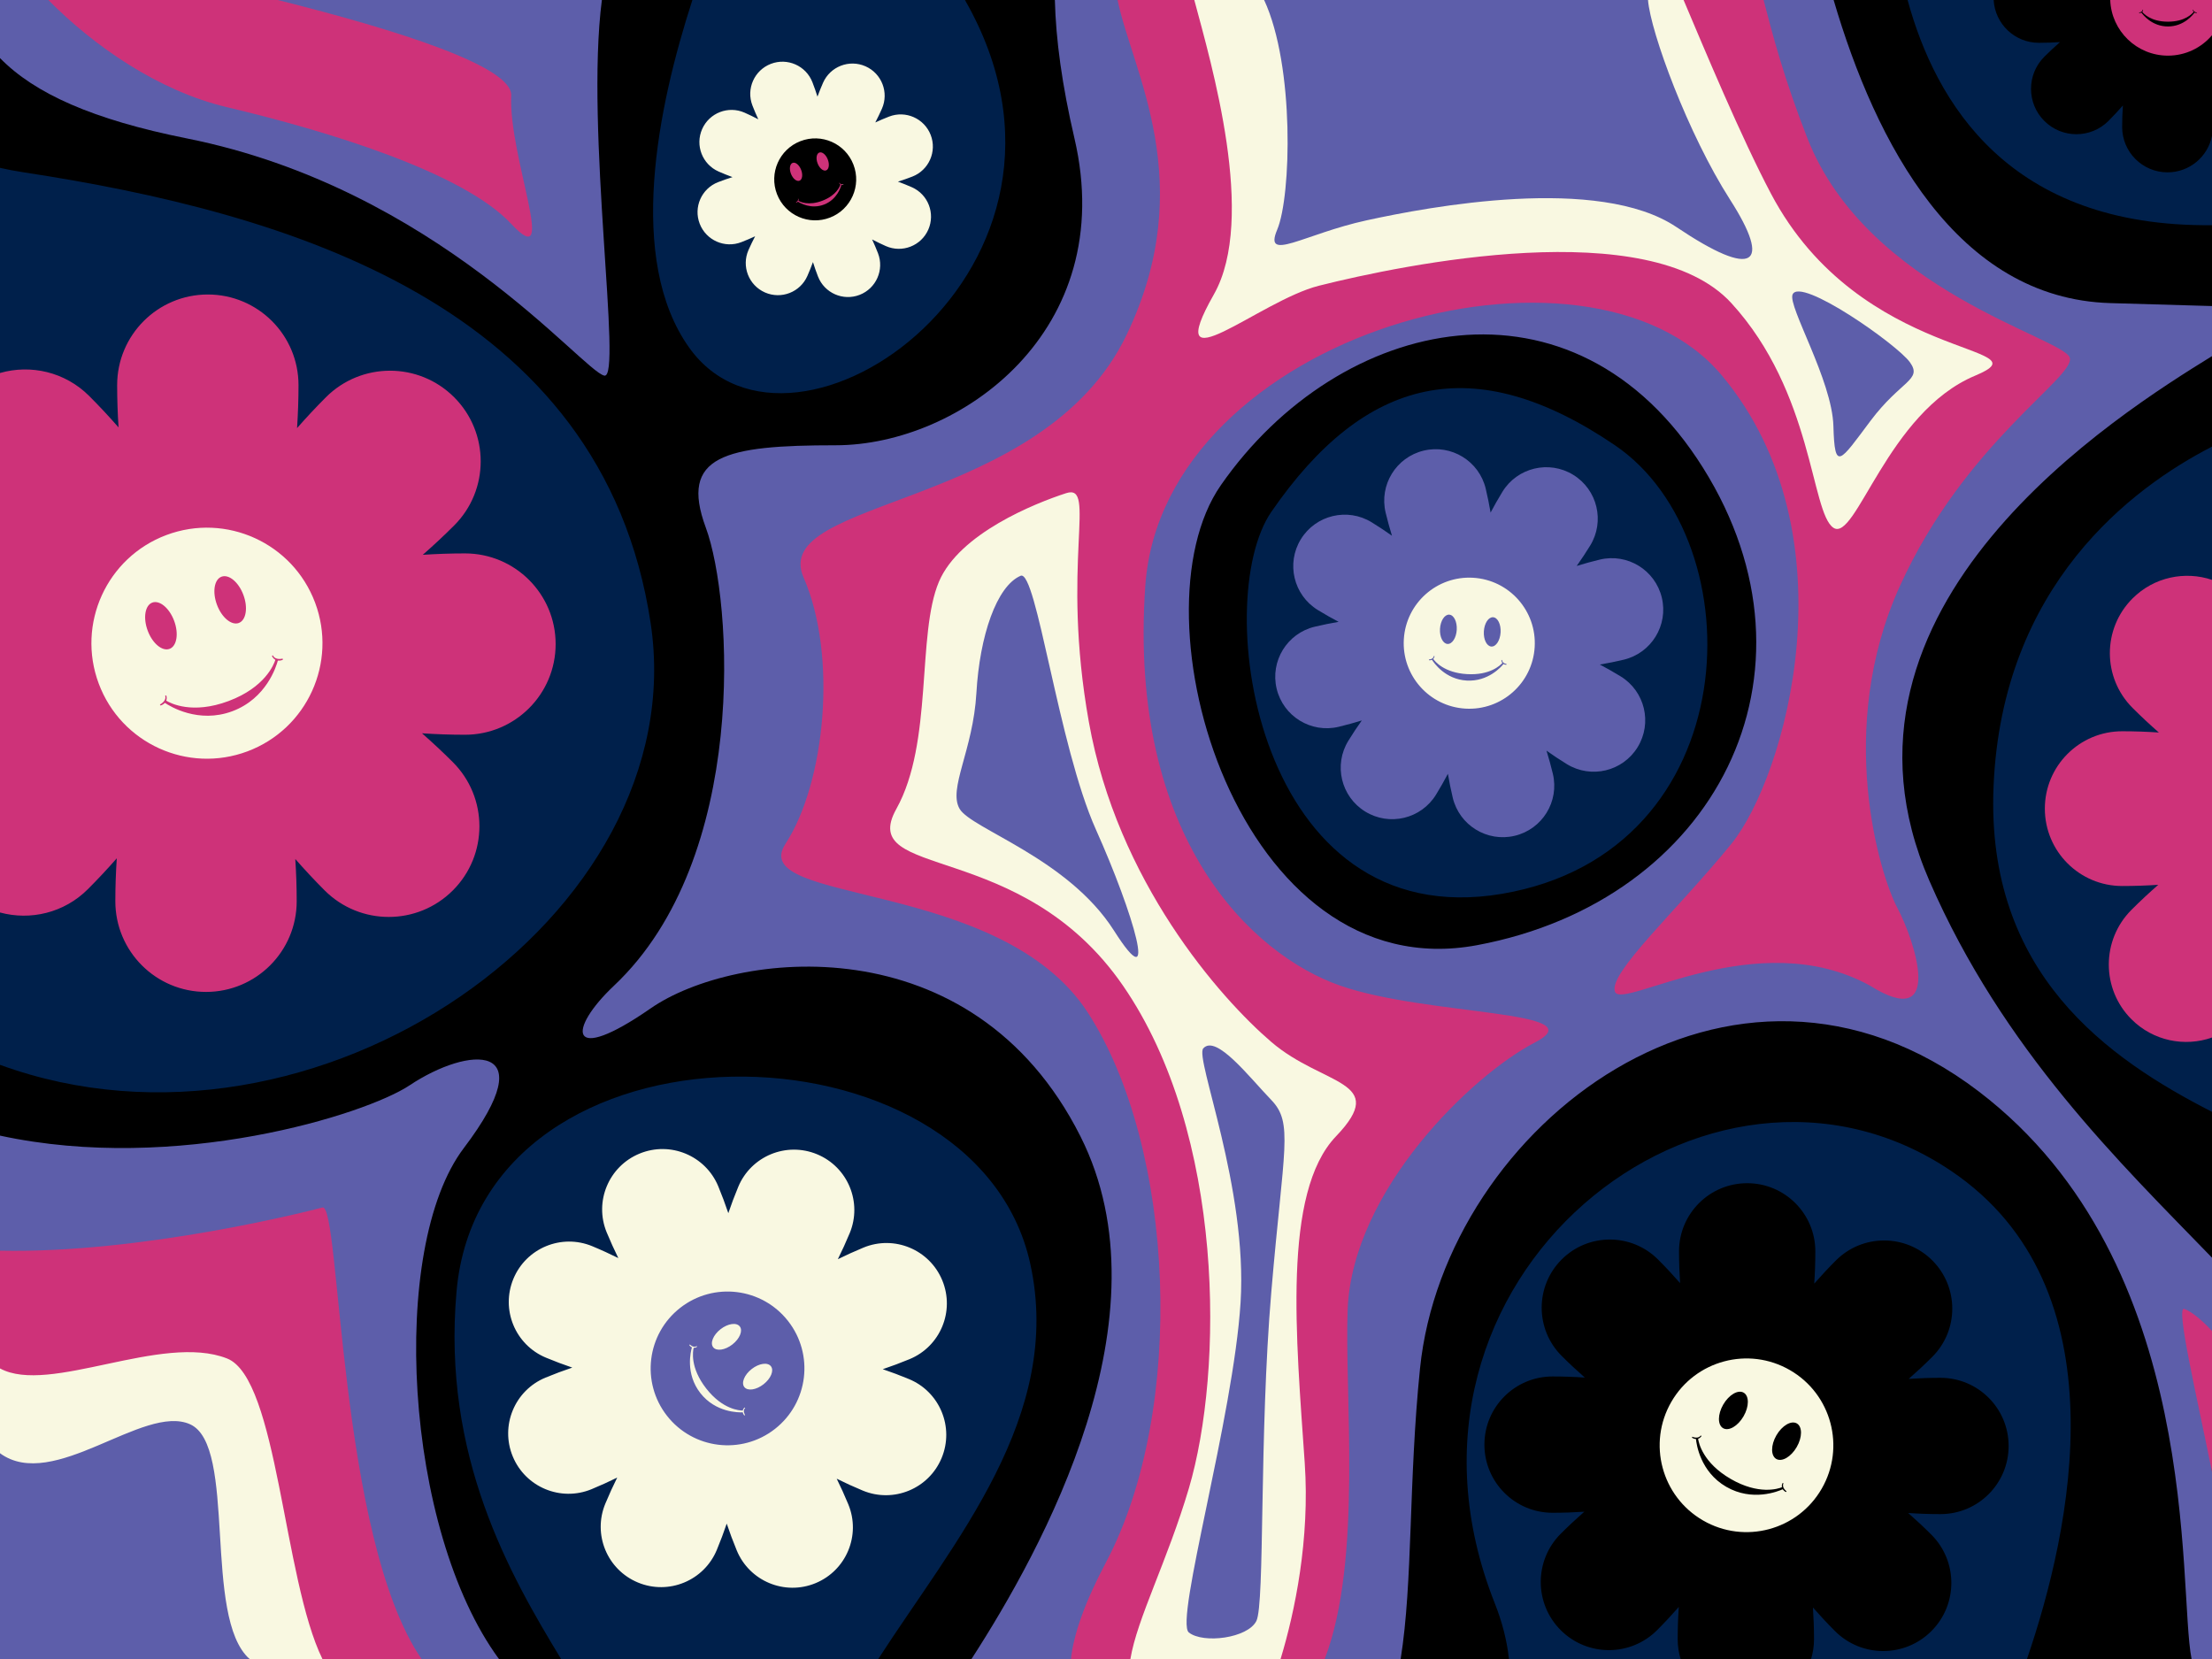
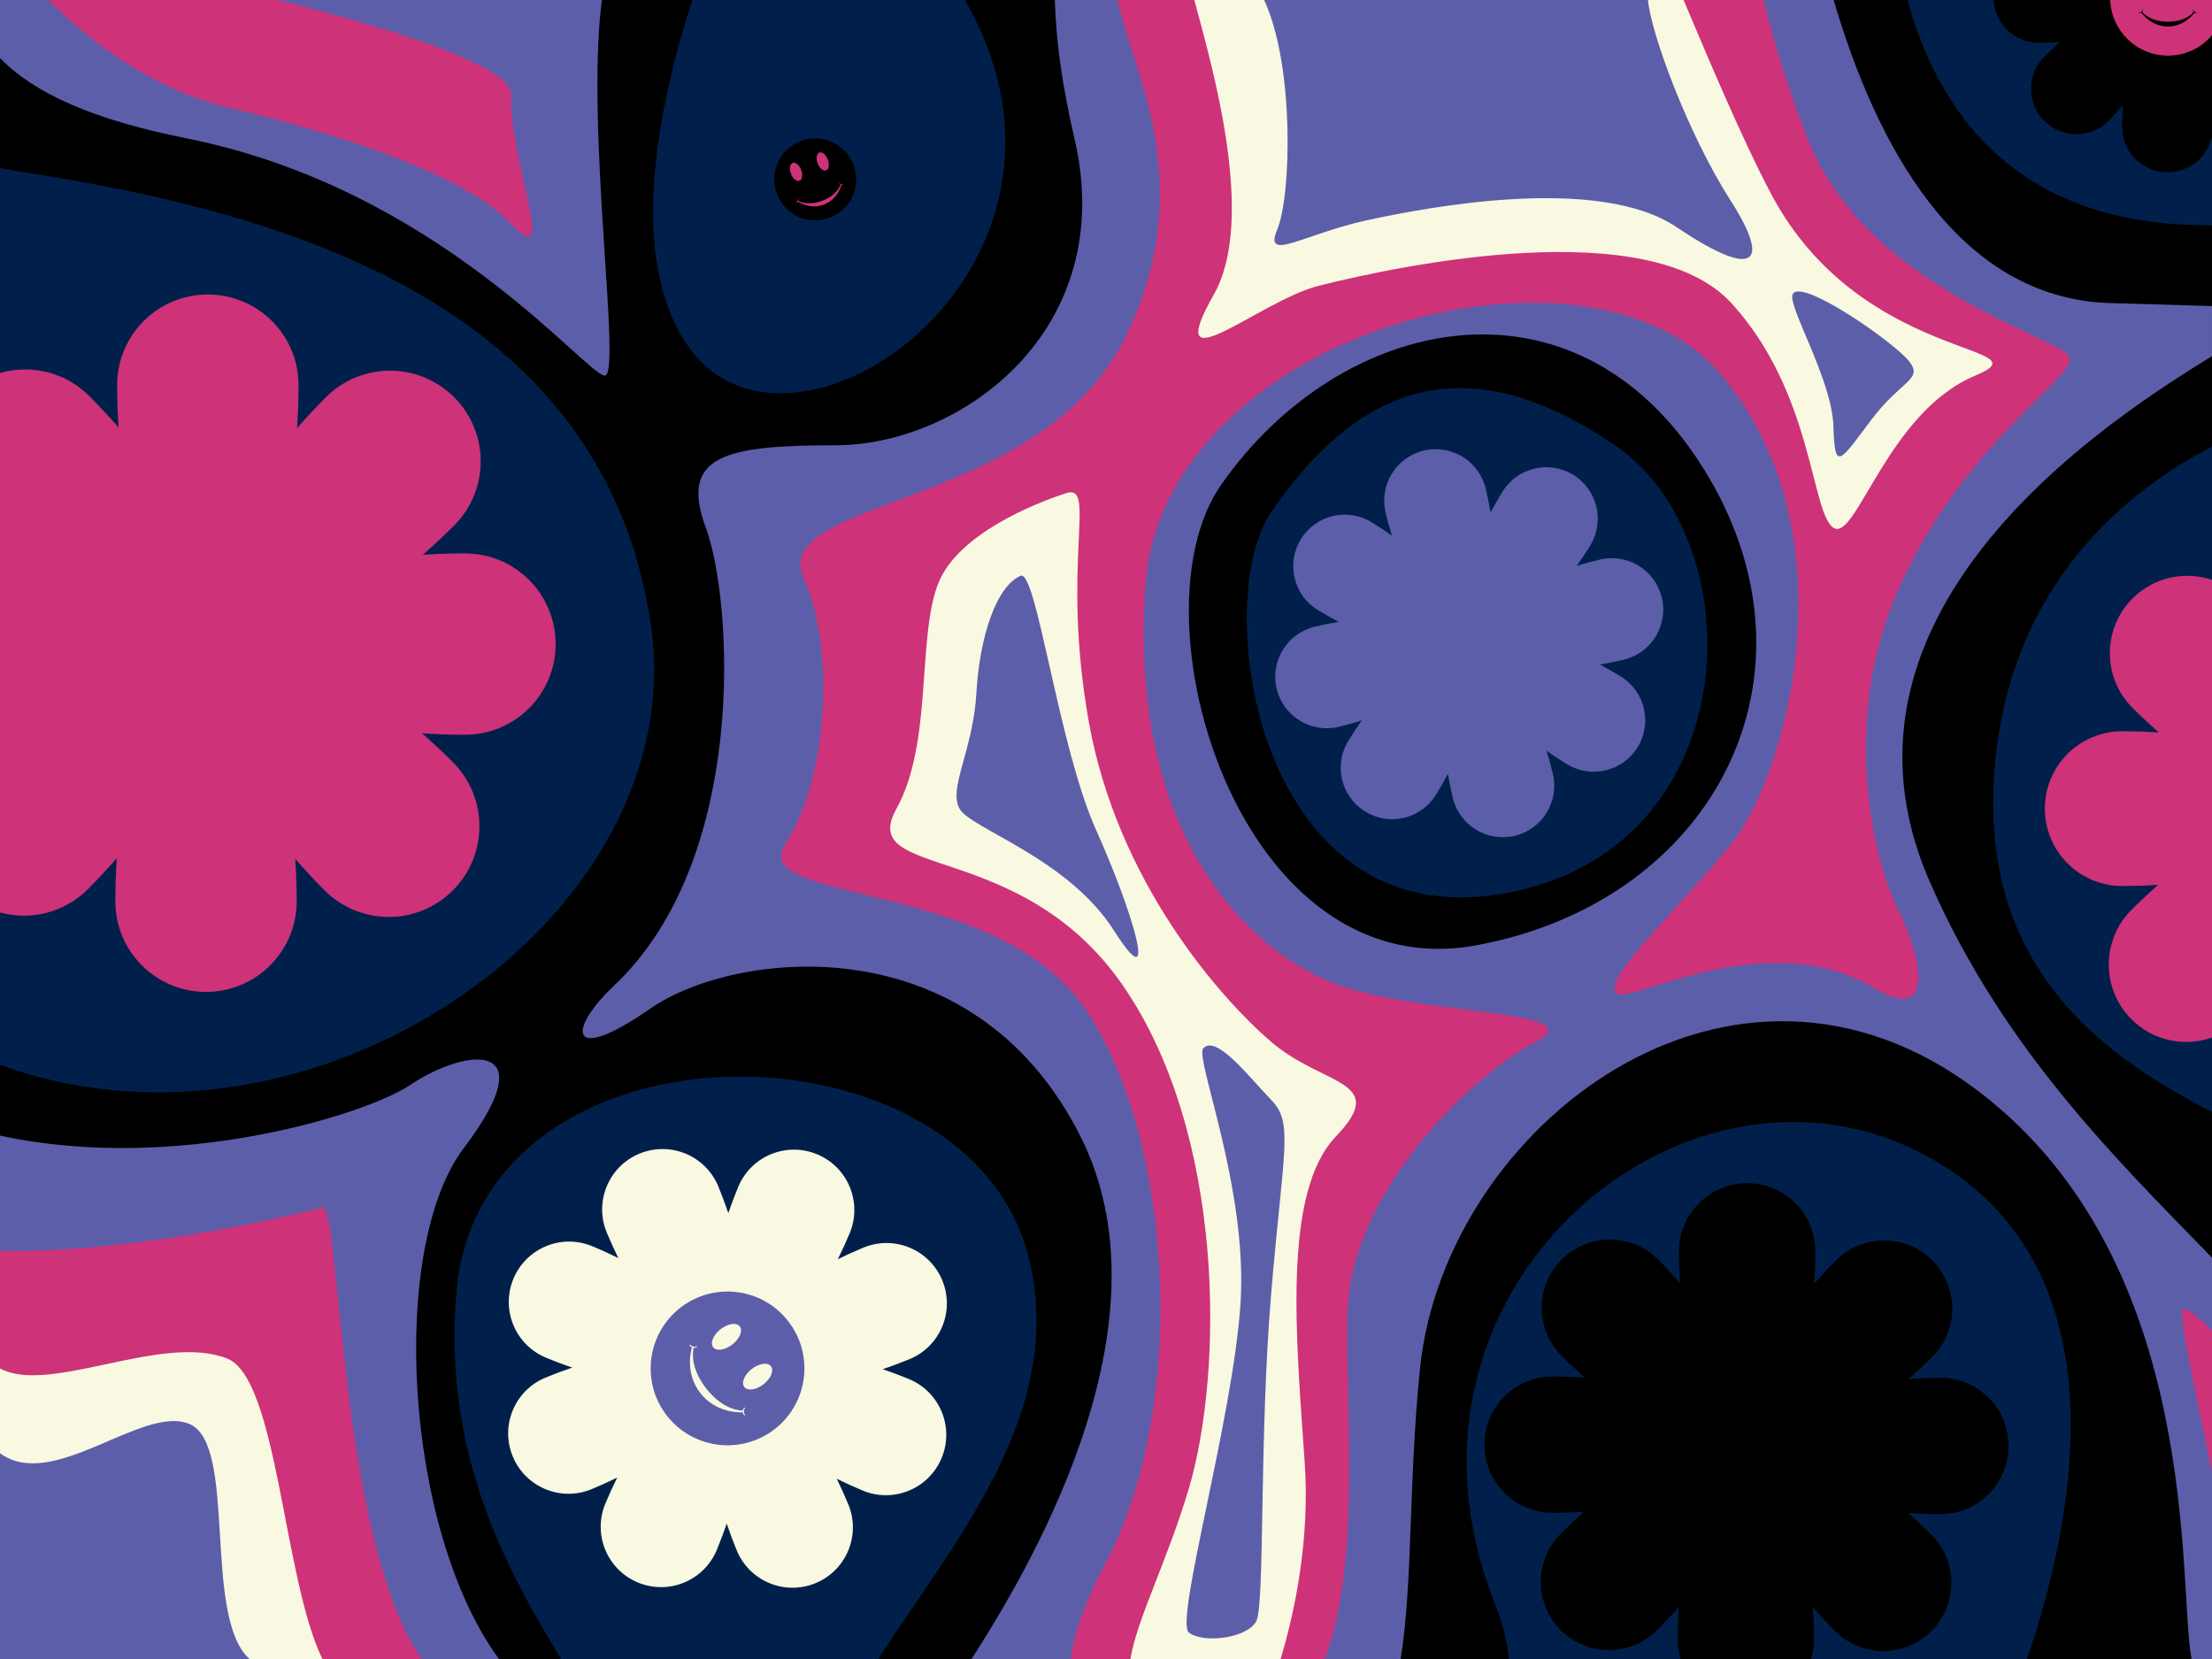
<svg xmlns="http://www.w3.org/2000/svg" fill="#000000" height="768" preserveAspectRatio="xMidYMid meet" version="1" viewBox="0.0 -0.0 1024.0 768.0" width="1024" zoomAndPan="magnify">
  <rect x="0.0" y="-0.0" width="1024.0" height="768.0" fill="#333333" stroke="none" />
  <g id="change1_1">
    <path d="M1009.09,737.98L938.33,768h-99.92l-24.24-27.1L778,768h-79.46l-100.93-63.74L406.57,768H259.75L66.13,699.3 L0,492.94v-70.52l50.45-81.31L0,172.67V77.71l84.92-35.84L320.53,0H446.7l89.73,79.78L883.08,0h39.82l74.23,22.56L1024,62.92v41.33 l-23.19,50.73l23.19,51.78v61.67l-15.94,121.32l15.94,90.57v34.38L1009.09,737.98z" fill="#00204b" />
  </g>
  <g id="change2_1">
    <path d="M883.08,0h-34.24L530.55,29.46L488.34,0H446.7c70.98,123.8-79.81,228.25-127.69,160.89 c-29-40.8-14.65-111.08,1.52-160.89h-41.9L60.71,25.61L0,26.88v50.83c3.54,0.8,7.2,1.49,10.99,2.07 c121.14,18.51,267.9,60.7,290.21,208.67C321.6,423.69,145.98,546.17,0,492.94v32.78l33.87,194.56L230.98,768h28.77 c-23.66-38.94-55.15-93.74-48.41-170.11c11.65-131.97,239.95-128.94,265.57-13c15.61,70.62-35.34,128.88-70.34,183.11h43.16 l149.76-35.33L648.4,768h50.14c-0.9-8.27-3.02-16.86-6.55-25.76c-59.82-150.69,99.42-275.62,211.24-200.19 c80.12,54.04,55.5,166.52,35.11,225.95h76.22l5.02-40.56l4.44-145.21v-67.52c-48.05-24.57-104.77-63.92-101.15-150.61 c3.9-93.39,64.24-138.43,101.15-157.35v-41.89l-14.11-6.68l14.11-16.5v-37.44C929.85,105.26,896.04,47.38,883.08,0z M695.33,413.77 c-114,19.36-135.25-135.53-106.78-176.84c43.34-62.89,93.73-75.21,159.07-30.8C812.96,250.55,809.33,394.41,695.33,413.77z M929.85,669.38c0,17.43-14.13,31.55-31.55,31.55c-5.08,0-10.07-0.18-14.94-0.51c3.61,3.17,7.21,6.51,10.74,10.04 c12.32,12.32,12.32,32.3,0,44.62c-12.32,12.32-32.3,12.32-44.62,0c-3.59-3.59-6.99-7.25-10.21-10.92c0.31,4.79,0.49,9.7,0.49,14.69 c0,3.18-0.47,6.24-1.35,9.14H778c-0.87-2.89-1.35-5.96-1.35-9.14c0-5.08,0.18-10.07,0.51-14.94c-3.17,3.61-6.51,7.21-10.04,10.74 c-12.32,12.32-32.3,12.32-44.62,0c-12.32-12.32-12.32-32.3,0-44.62c3.59-3.59,7.25-6.99,10.92-10.21c-4.79,0.31-9.7,0.49-14.69,0.49 c-17.43,0-31.55-14.13-31.55-31.55c0-17.43,14.13-31.55,31.55-31.55c5.08,0,10.07,0.18,14.94,0.51c-3.61-3.17-7.21-6.51-10.74-10.04 c-12.32-12.32-12.32-32.3,0-44.62s32.3-12.32,44.62,0c3.59,3.59,6.99,7.25,10.21,10.92c-0.31-4.79-0.49-9.7-0.49-14.69 c0-17.43,14.13-31.55,31.55-31.55c17.43,0,31.55,14.13,31.55,31.55c0,5.08-0.18,10.07-0.51,14.94c3.17-3.61,6.51-7.21,10.04-10.74 c12.32-12.32,32.3-12.32,44.62,0s12.32,32.3,0,44.62c-3.59,3.59-7.25,6.99-10.92,10.21c4.79-0.31,9.7-0.49,14.69-0.49 C915.73,637.83,929.85,651.95,929.85,669.38z M1020.5,4.01l3.5,12.32v46.59c-1.92,9.61-10.41,16.86-20.59,16.86 c-11.6,0-21-9.4-21-21c0-3.38,0.12-6.7,0.34-9.95c-2.11,2.4-4.34,4.8-6.68,7.15c-8.2,8.2-21.5,8.2-29.7,0c-8.2-8.2-8.2-21.5,0-29.7 c2.39-2.39,4.82-4.65,7.27-6.79c-3.19,0.21-6.46,0.33-9.78,0.33c-11.2,0-20.32-8.77-20.94-19.81h53.98L1020.5,4.01z" fill="#000000" />
  </g>
  <g id="change3_1">
    <path d="M230.98,768h-35.85L32.98,745L0,578.96v-53.25c81.62,17.66,169.28-9.73,189.61-23.28 c27.38-18.25,62.75-20.62,25.1,29.05C179.82,577.51,187.07,708.22,230.98,768z M0,0v26.88c15.99,16.39,42.99,28.5,86.47,37.19 C202.16,87.18,269.47,171.6,279.74,173.88c8.58,1.91-8.95-113.7-1.11-173.88H128.56L81.23,19.94L22.37,0H0z M893.17,407.76 c34.16,78.52,88.54,130.8,130.83,174.46v33.92l-4.15,19.33l4.15,45.88V768h-9.45c-6.55-32.71,6.06-182.99-98.52-262.73 C801.71,418.1,668.8,521.61,657.37,633.48c-5.38,52.63-3.24,98.84-8.97,134.52h-35.15l-26.22-22.13L495.78,768h-46.05 c32.83-50.79,92.39-158.64,50.44-241.96c-50.02-99.36-160.38-85.99-198.97-59.23c-38.58,26.76-38.46,9.76-16.94-10.53 c62.56-58.99,54.86-178.59,42.49-212c-12.37-33.4,8.83-38.15,60.1-38.15c57.38,0,131.37-52.84,110.55-142.07 c-5.75-24.62-8.62-45.8-9.07-64.07h29.02l68.77,58.62L816.42,0h32.42c19.48,66.29,56.95,138.18,128.02,140.31 c19.35,0.58,34.85,1.01,47.14,1.37v23.18C981.44,191.19,837.81,280.54,893.17,407.76z M788.42,216.61 c-59.55-95.02-168.3-70.98-223.25,8.01c-42.17,60.61,8.27,233.53,118.61,212.93C794.12,416.95,847.97,311.63,788.42,216.61z" fill="#5d5eaa" />
  </g>
  <g id="change4_2">
    <path d="M257.22,298.16c0,23.18-18.79,41.98-41.98,41.98c-6.75,0-13.4-0.24-19.88-0.67 c4.8,4.21,9.59,8.67,14.28,13.36c16.39,16.39,16.39,42.97,0,59.36c-16.39,16.39-42.97,16.39-59.36,0 c-4.78-4.78-9.3-9.64-13.58-14.53c0.42,6.38,0.65,12.91,0.65,19.55c0,23.18-18.79,41.98-41.98,41.98s-41.98-18.79-41.98-41.98 c0-6.75,0.24-13.4,0.67-19.88c-4.21,4.8-8.67,9.59-13.36,14.28C29.69,422.64,14.05,426.23,0,422.42V172.67 c14.2-4.08,30.12-0.53,41.3,10.65c4.78,4.78,9.3,9.64,13.58,14.53c-0.42-6.38-0.65-12.91-0.65-19.55 c0-23.18,18.79-41.97,41.98-41.97s41.98,18.79,41.98,41.97c0,6.75-0.24,13.4-0.67,19.88c4.21-4.8,8.67-9.59,13.36-14.28 c16.39-16.39,42.97-16.39,59.36,0s16.39,42.97,0,59.36c-4.78,4.78-9.64,9.3-14.53,13.58c6.38-0.42,12.91-0.65,19.55-0.65 C238.43,256.19,257.22,274.98,257.22,298.16z M149.27,558.98c-5.76,1.57-83.48,21.4-149.27,19.99v54.52l20.69,113.15L149.27,768 h45.87C156.59,711.77,157.58,556.7,149.27,558.98z M495.78,768h27.52l24.18-15.91L592.82,768h20.43 c17.68-46.01,9.02-123.76,10.63-162.06c2.31-55.06,57.57-108.27,86.62-123.31s-49.61-12.22-90.09-26.35 c-40.49-14.13-98.32-67.82-90.23-184.99c8.1-117.17,205.47-171.3,266.99-97.39c61.52,73.91,29.26,186.06,4.33,216.74 c-24.93,30.68-57.32,60.11-53.85,68.53s65.93-31.56,117.99-2.9c34.7,21.73,20.82-20.73,12.72-35.94 c-8.1-15.21-28.92-82.78,1.16-149.05c30.08-66.27,80.97-96.35,78.66-105.6c-2.31-9.25-93.7-30.88-121.46-101.62 C825.93,36.57,820.54,15.93,816.42,0h-37.04l-32.86,37.29L552.87,0h-35.51c6.78,33.17,37.89,84.39,4.27,154.82 c-38.87,81.43-165.93,75.26-149.6,112.59c15.72,35.94,10.09,94.87-8.42,123.24c-18.51,28.37,99.48,15.64,139.97,78.11 s45.76,183.92,8.42,254.48C502.27,741.62,497.02,756.36,495.78,768z M1011.16,605.94c-4.08-1.44,5.71,39.92,12.84,75.41v-65.21 C1018.51,610.19,1013.84,606.88,1011.16,605.94z M105.12,49.63c46.06,10.91,109.18,30.04,131.54,54c22.35,23.97-1.31-31.01,0-59.41 C237.28,30.81,184.45,14,128.56,0H22.37C43.42,21.29,73.3,42.1,105.12,49.63z" fill="#ce3279" />
  </g>
  <g>
    <path d="M991.31,5.83c0.7,0.98,4.89,6.42,12.3,6.42s11.61-5.44,12.3-6.42c0.49,0.25,1.02,0.2,1.02,0.2l0.05-0.24 c0,0-1.55-0.12-1.65-1.33l-0.22,0.07c0.04,0.44,0.19,0.75,0.39,0.97c-0.62,0.8-3.97,4.54-11.89,4.54c-7.92,0-11.27-3.74-11.89-4.54 c0.2-0.22,0.34-0.53,0.39-0.97l-0.22-0.07c-0.1,1.21-1.64,1.33-1.64,1.33l0.05,0.24C990.29,6.03,990.82,6.08,991.31,5.83z" fill="none" />
    <path d="M1003.62,25.76c-14.44,0-26.21-11.45-26.73-25.76H0v768h1024V16.33C1019.09,22.1,1011.78,25.76,1003.62,25.76z" fill="none" />
    <g id="change4_1">
      <path d="M1003.62,25.76c8.17,0,15.48-3.67,20.38-9.44V0h-47.11C977.41,14.32,989.17,25.76,1003.62,25.76z M991.89,4.46l0.22,0.07c-0.04,0.44-0.19,0.75-0.39,0.97c0.62,0.8,3.97,4.54,11.89,4.54c7.92,0,11.27-3.74,11.89-4.54 c-0.2-0.22-0.34-0.53-0.39-0.97l0.22-0.07c0.1,1.21,1.65,1.33,1.65,1.33l-0.05,0.24c0,0-0.53,0.05-1.02-0.2 c-0.7,0.98-4.89,6.42-12.3,6.42s-11.61-5.44-12.3-6.42c-0.49,0.25-1.02,0.2-1.02,0.2l-0.05-0.24 C990.24,5.79,991.79,5.67,991.89,4.46z" fill="#ce3279" />
    </g>
  </g>
  <g id="change5_1">
    <path d="M421.05,629.2c-4.16,1.72-8.3,3.26-12.4,4.64c4.03,1.37,8.1,2.89,12.18,4.59 c14.25,5.92,21,22.27,15.08,36.52c-5.92,14.25-22.27,21-36.52,15.08c-4.15-1.72-8.17-3.57-12.05-5.49 c1.88,3.82,3.68,7.77,5.37,11.86c5.89,14.26-0.9,30.6-15.16,36.49c-14.26,5.89-30.6-0.9-36.49-15.16c-1.72-4.16-3.26-8.3-4.64-12.4 c-1.37,4.03-2.89,8.1-4.59,12.18c-5.92,14.25-22.27,21-36.52,15.08c-14.25-5.92-21-22.27-15.08-36.52 c1.72-4.15,3.57-8.17,5.49-12.05c-3.82,1.88-7.77,3.68-11.86,5.37c-14.26,5.89-30.6-0.9-36.49-15.16 c-5.89-14.26,0.9-30.6,15.16-36.49c4.16-1.72,8.3-3.26,12.4-4.64c-4.03-1.37-8.1-2.89-12.18-4.59c-14.25-5.92-21-22.27-15.08-36.52 c5.92-14.25,22.27-21,36.52-15.08c4.15,1.72,8.17,3.57,12.05,5.49c-1.88-3.82-3.68-7.77-5.37-11.86 c-5.89-14.26,0.9-30.6,15.16-36.49c14.26-5.89,30.6,0.9,36.49,15.16c1.72,4.16,3.26,8.3,4.64,12.4c1.37-4.03,2.89-8.1,4.59-12.18 c5.92-14.25,22.27-21,36.52-15.08c14.25,5.92,21,22.27,15.08,36.52c-1.72,4.15-3.57,8.17-5.49,12.05c3.82-1.88,7.77-3.68,11.86-5.37 c14.26-5.89,30.6,0.9,36.49,15.16C442.1,606.98,435.32,623.31,421.05,629.2z M105.12,628.88C74.96,617,22.77,645.91,0,633.48v39.27 l19.67,83.56L115.54,768h33.72C131.11,730.98,128.61,638.13,105.12,628.88z M523.3,768h69.52c6.66-21.93,13.6-55.46,11.18-90.74 c-3.94-57.65-10.52-125.13,14.47-151.22c24.98-26.1-5.93-23.11-29.92-43.67c-23.99-20.56-71.33-74.48-84.48-148.12 c-13.15-73.64,3.95-110.64-10.52-105.95c-14.46,4.69-49.43,18.66-58.88,40.98c-10.38,24.51-2.56,74.41-19.72,105.18 c-18.58,33.3,57.57,13.17,104.91,81.82c47.34,68.65,46.56,178.44,30.51,232.69C540.35,722.78,526.37,749.31,523.3,768z M561.92,136.33c-24.99,44.06,21.02,2.89,48.66-4.06c39.24-9.87,153.04-33.35,190.92,8.05c37.89,41.4,36.79,96.85,47.2,103.97 c10.41,7.12,24.95-53.37,65.64-70.38c34.9-14.59-52.95-5.55-94.5-84.24C805.88,63.22,789.13,23.04,779.38,0h-16.47L614.85,27.68 L585.22,0h-32.34C560.71,29.41,581.89,101.12,561.92,136.33z" fill="#f9f8e1" />
  </g>
  <g id="change3_2">
    <path d="M364.83,611.55c-12.11-15.48-34.48-18.21-49.96-6.1c-15.48,12.11-18.21,34.48-6.1,49.96 c12.11,15.48,34.48,18.21,49.96,6.1C374.21,649.4,376.94,627.03,364.83,611.55z M356.88,632.47c1.52,1.94,0,5.68-3.4,8.34 s-7.39,3.24-8.91,1.3c-1.52-1.94,0-5.68,3.4-8.34S355.36,630.53,356.88,632.47z M342.46,614.04c1.52,1.94,0,5.68-3.4,8.34 c-3.4,2.66-7.39,3.24-8.91,1.3c-1.52-1.94,0-5.68,3.4-8.34S340.94,612.09,342.46,614.04z M344.56,655.25c0,0-0.57-0.6-0.72-1.44 c-1.86,0.09-12.52,0.16-19.61-8.89c-7.09-9.06-4.45-19.39-3.91-21.18c-0.78-0.35-1.22-1.05-1.22-1.05l0.25-0.3 c0,0,1.63,1.78,3.2,0.74l0.13,0.34c-0.58,0.37-1.1,0.48-1.56,0.46c-0.38,1.52-1.75,9.18,5.82,18.86 c7.57,9.68,15.34,10.19,16.91,10.19c0.08-0.45,0.32-0.93,0.82-1.4l0.3,0.21c-1.38,1.27-0.05,3.28-0.05,3.28L344.56,655.25z M725.33,353.73c-3.27-2.01-6.41-4.1-9.41-6.23c1.07,3.46,2.06,7.04,2.94,10.7c3.06,12.8-4.84,25.65-17.63,28.71 c-12.8,3.06-25.65-4.84-28.71-17.63c-0.89-3.73-1.63-7.43-2.25-11.06c-1.69,3.21-3.52,6.43-5.49,9.65 c-6.89,11.21-21.56,14.72-32.77,7.83c-11.21-6.89-14.72-21.56-7.83-32.77c2.01-3.27,4.1-6.41,6.23-9.41 c-3.46,1.07-7.04,2.06-10.7,2.94c-12.8,3.06-25.65-4.84-28.71-17.63c-3.06-12.8,4.84-25.65,17.63-28.71 c3.73-0.89,7.43-1.63,11.06-2.25c-3.21-1.69-6.43-3.52-9.65-5.49c-11.21-6.89-14.72-21.56-7.83-32.77 c6.89-11.21,21.56-14.72,32.77-7.83c3.27,2.01,6.41,4.1,9.41,6.23c-1.07-3.46-2.06-7.04-2.94-10.7 c-3.06-12.8,4.84-25.65,17.63-28.71c12.8-3.06,25.65,4.84,28.71,17.63c0.89,3.73,1.63,7.43,2.25,11.06 c1.69-3.21,3.52-6.43,5.49-9.65c6.89-11.21,21.56-14.72,32.77-7.83c11.21,6.89,14.72,21.56,7.83,32.77 c-2.01,3.27-4.1,6.41-6.23,9.41c3.46-1.07,7.04-2.06,10.7-2.94c12.8-3.06,25.65,4.84,28.71,17.63c3.06,12.8-4.84,25.65-17.63,28.71 c-3.73,0.89-7.43,1.63-11.06,2.25c3.21,1.69,6.43,3.52,9.65,5.49c11.21,6.89,14.72,21.56,7.83,32.77 C751.22,357.11,736.55,360.62,725.33,353.73z M115.54,768H0v-95.25c24.75,18.11,66.37-23.01,87.95-13.43 C109.93,669.07,93.71,748.66,115.54,768z M507.32,384c17.43,38.9,29.56,80.09,8.34,46.75c-21.22-33.35-65.94-46.99-71.41-56.29 s6.23-27.08,7.75-53.61s9.34-49.47,20.46-54.3C479.8,263.37,489.89,345.1,507.32,384z M588.54,509.24 c10.25,10.63,5.69,21.92,0,88.65c-5.69,66.73-2.94,144.54-6.93,152.51c-3.99,7.97-24.58,10.63-31.26,5.32 c-6.68-5.32,20.63-99.66,23.95-152.81c3.32-53.15-21.3-113.12-17.27-117.59C563.01,478.68,578.29,498.61,588.54,509.24z M800.9,92.43c19.49,30.41,11.22,36.91-24.8,12.7c-36.02-24.21-114.56-9.45-143.5-3.12c-28.94,6.33-47.83,19.65-41.34,4.3 c6.5-15.35,8.13-75.78-6.05-106.31h177.7C764.1,14.94,781.41,62.02,800.9,92.43z M865.86,194.89c-14.17,18.9-16.53,23.62-17.12,2.36 c-0.59-21.26-21.2-55.48-18.9-60.92c3.54-8.36,48.42,23.13,54.33,31.39S880.03,175.99,865.86,194.89z" fill="#5d5eaa" />
  </g>
  <g id="change5_2">
-     <path d="M77.06,247.67c-27.66,10.35-41.69,41.16-31.34,68.82c10.35,27.66,41.16,41.69,68.82,31.34 c27.66-10.35,41.69-41.16,31.34-68.82C135.53,251.36,104.72,237.33,77.06,247.67z M102.55,266.97c3.38-1.26,7.91,2.5,10.12,8.42 c2.21,5.91,1.27,11.73-2.11,13c-3.38,1.26-7.91-2.5-10.12-8.42C98.23,274.05,99.17,268.23,102.55,266.97z M70.49,278.96 c3.38-1.26,7.91,2.5,10.12,8.42c2.21,5.91,1.27,11.73-2.11,13c-3.38,1.26-7.91-2.5-10.12-8.42 C66.17,286.05,67.12,280.23,70.49,278.96z M130.94,305.43c0,0-1.08,0.53-2.32,0.38c-0.7,2.64-5.29,17.54-21.04,23.43 s-28.99-2.33-31.25-3.87c-0.84,0.93-2,1.24-2,1.24l-0.3-0.48c0,0,3.19-1.49,2.44-4.13l0.53-0.03c0.26,0.97,0.19,1.75-0.05,2.38 c1.95,1.2,12.03,6.48,28.87,0.18c16.84-6.3,20.97-16.9,21.66-19.09c-0.59-0.32-1.16-0.86-1.6-1.76l0.42-0.33 c1.17,2.49,4.55,1.52,4.55,1.52L130.94,305.43z M681.94,267.46c-16.73-0.98-31.09,11.78-32.07,28.51 c-0.98,16.73,11.78,31.09,28.51,32.07c16.73,0.98,31.09-11.78,32.07-28.51C711.44,282.8,698.67,268.44,681.94,267.46z M691.19,285.74c2.14,0.13,3.7,3.26,3.48,7.01c-0.22,3.74-2.13,6.68-4.27,6.55c-2.14-0.13-3.7-3.26-3.48-7.01 C687.14,288.54,689.05,285.61,691.19,285.74z M670.89,284.54c2.14,0.13,3.7,3.26,3.48,7.01c-0.22,3.74-2.13,6.68-4.27,6.55 c-2.14-0.13-3.7-3.26-3.48-7.01C666.84,287.35,668.75,284.42,670.89,284.54z M697.36,307.73c0,0-0.71,0.03-1.35-0.35 c-1.01,1.27-7.09,8.25-17.06,7.67c-9.97-0.59-15.19-8.24-16.05-9.61c-0.68,0.3-1.38,0.19-1.38,0.19l-0.05-0.33 c0,0,2.09-0.04,2.32-1.66l0.3,0.11c-0.09,0.59-0.32,1-0.6,1.28c0.77,1.12,4.98,6.42,15.64,7.04c10.66,0.63,15.46-4.14,16.35-5.16 c-0.25-0.31-0.42-0.74-0.44-1.34l0.31-0.08c0.03,1.63,2.11,1.92,2.11,1.92L697.36,307.73z M828.64,634.28 c-19.21-11.12-43.8-4.56-54.92,14.66s-4.56,43.8,14.66,54.92c19.21,11.12,43.8,4.56,54.92-14.66S847.86,645.4,828.64,634.28z M831.81,658.95c2.59,1.5,2.57,6.4-0.06,10.94s-6.86,7-9.46,5.5c-2.59-1.5-2.57-6.4,0.06-10.94S829.22,657.45,831.81,658.95z M807.2,644.71c2.59,1.5,2.57,6.4-0.06,10.94s-6.86,7-9.46,5.5c-2.59-1.5-2.57-6.4,0.06-10.94 C800.37,645.67,804.61,643.2,807.2,644.71z M826.74,690.71c0,0-0.91-0.42-1.47-1.29c-2.06,0.94-14.04,5.86-26.14-1.14 c-12.09-7-13.8-19.84-14.01-22.1c-1.04-0.05-1.85-0.63-1.85-0.63l0.15-0.45c0,0,2.64,1.26,3.94-0.61l0.3,0.33 c-0.49,0.68-1.02,1.05-1.55,1.22c0.26,1.89,2.19,11.14,15.12,18.62c12.93,7.48,21.91,4.54,23.68,3.83 c-0.11-0.55-0.06-1.19,0.29-1.95l0.43,0.1c-0.98,2.06,1.43,3.72,1.43,3.72L826.74,690.71z M422.34,81.75 c-2.23,0.87-4.46,1.64-6.66,2.33c2.13,0.78,4.28,1.64,6.44,2.59c7.52,3.32,10.93,12.11,7.61,19.64 c-3.32,7.52-12.11,10.93-19.64,7.61c-2.19-0.97-4.31-2-6.36-3.07c0.96,2.06,1.87,4.19,2.72,6.38c2.97,7.67-0.84,16.3-8.51,19.27 c-7.67,2.97-16.3-0.84-19.27-8.51c-0.87-2.23-1.64-4.46-2.33-6.66c-0.78,2.13-1.64,4.28-2.59,6.44 c-3.32,7.52-12.11,10.93-19.64,7.61c-7.52-3.32-10.93-12.11-7.61-19.64c0.97-2.19,2-4.31,3.07-6.36c-2.06,0.96-4.19,1.87-6.38,2.72 c-7.67,2.97-16.3-0.84-19.27-8.51s0.84-16.3,8.51-19.27c2.23-0.87,4.46-1.64,6.66-2.33c-2.13-0.78-4.28-1.64-6.44-2.59 c-7.52-3.32-10.93-12.11-7.61-19.64c3.32-7.52,12.11-10.93,19.64-7.61c2.19,0.97,4.31,2,6.36,3.07c-0.96-2.06-1.87-4.19-2.72-6.38 c-2.97-7.67,0.84-16.3,8.51-19.27s16.3,0.84,19.27,8.51c0.87,2.23,1.64,4.46,2.33,6.66c0.78-2.13,1.64-4.28,2.59-6.44 c3.32-7.52,12.11-10.93,19.64-7.61c7.52,3.32,10.93,12.11,7.61,19.64c-0.97,2.19-2,4.31-3.07,6.36c2.06-0.96,4.19-1.87,6.38-2.72 c7.67-2.97,16.3,0.84,19.27,8.51C433.81,70.15,430,78.77,422.34,81.75z" fill="#f9f8e1" />
-   </g>
+     </g>
  <g id="change4_3">
    <path d="M363.75,76.95c1.86-2.63,6.27-4.86,8.78-6.92c0.52-0.43,1.08-0.87,1.74-1c0.45-0.09,0.92-0.02,1.38,0.06 c3.92,0.63,8.03,1.52,10.94,4.21c3.21,2.96,4.37,7.73,3.57,12.02c-0.8,4.29-3.36,8.1-6.55,11.08c-1.26,1.18-2.69,2.27-4.37,2.68 c-2.01,0.49-4.14-0.07-6.01-0.93c-4.2-1.94-7.65-5.51-9.33-9.82C362.74,85.29,361.7,79.85,363.75,76.95z M1024,268.43 c-12.49-4.2-26.84-1.34-36.79,8.61c-13.99,13.99-13.99,36.67,0,50.66c4.01,4.01,8.09,7.81,12.19,11.4 c-5.53-0.37-11.2-0.58-16.96-0.58c-19.79,0-35.82,16.04-35.82,35.82s16.04,35.82,35.82,35.82c5.67,0,11.24-0.2,16.68-0.56 c-4.17,3.65-8.33,7.51-12.4,11.59c-13.99,13.99-13.99,36.67,0,50.66c10.08,10.08,24.68,12.9,37.28,8.45V268.43z" fill="#ce3279" />
  </g>
  <g id="change2_2">
    <path d="M370.53,65.35c-9.77,3.79-14.62,14.78-10.83,24.54c3.79,9.77,14.78,14.62,24.54,10.83 c9.77-3.79,14.62-14.78,10.83-24.54C391.29,66.41,380.3,61.56,370.53,65.35z M379.26,70.62c1.3-0.5,3.07,0.93,3.95,3.21 c0.88,2.28,0.54,4.53-0.76,5.04c-1.3,0.5-3.07-0.93-3.95-3.21C377.62,73.38,377.96,71.13,379.26,70.62z M366.92,75.41 c1.3-0.5,3.07,0.93,3.95,3.21s0.54,4.53-0.76,5.04c-1.3,0.5-3.07-0.93-3.95-3.21S365.61,75.91,366.92,75.41z M390.42,85.37 c0,0-0.42,0.21-0.9,0.16c-0.26,1.02-1.97,6.81-8.03,9.16c-6.07,2.35-11.22-0.77-12.11-1.35c-0.32,0.36-0.77,0.49-0.77,0.49 l-0.12-0.18c0,0,1.23-0.59,0.92-1.61l0.21-0.01c0.11,0.37,0.08,0.68-0.01,0.92c0.76,0.45,4.68,2.45,11.17-0.06 c6.48-2.51,8.03-6.63,8.29-7.48c-0.23-0.12-0.45-0.33-0.63-0.67l0.16-0.13c0.46,0.96,1.77,0.57,1.77,0.57L390.42,85.37z" fill="#000000" />
  </g>
</svg>